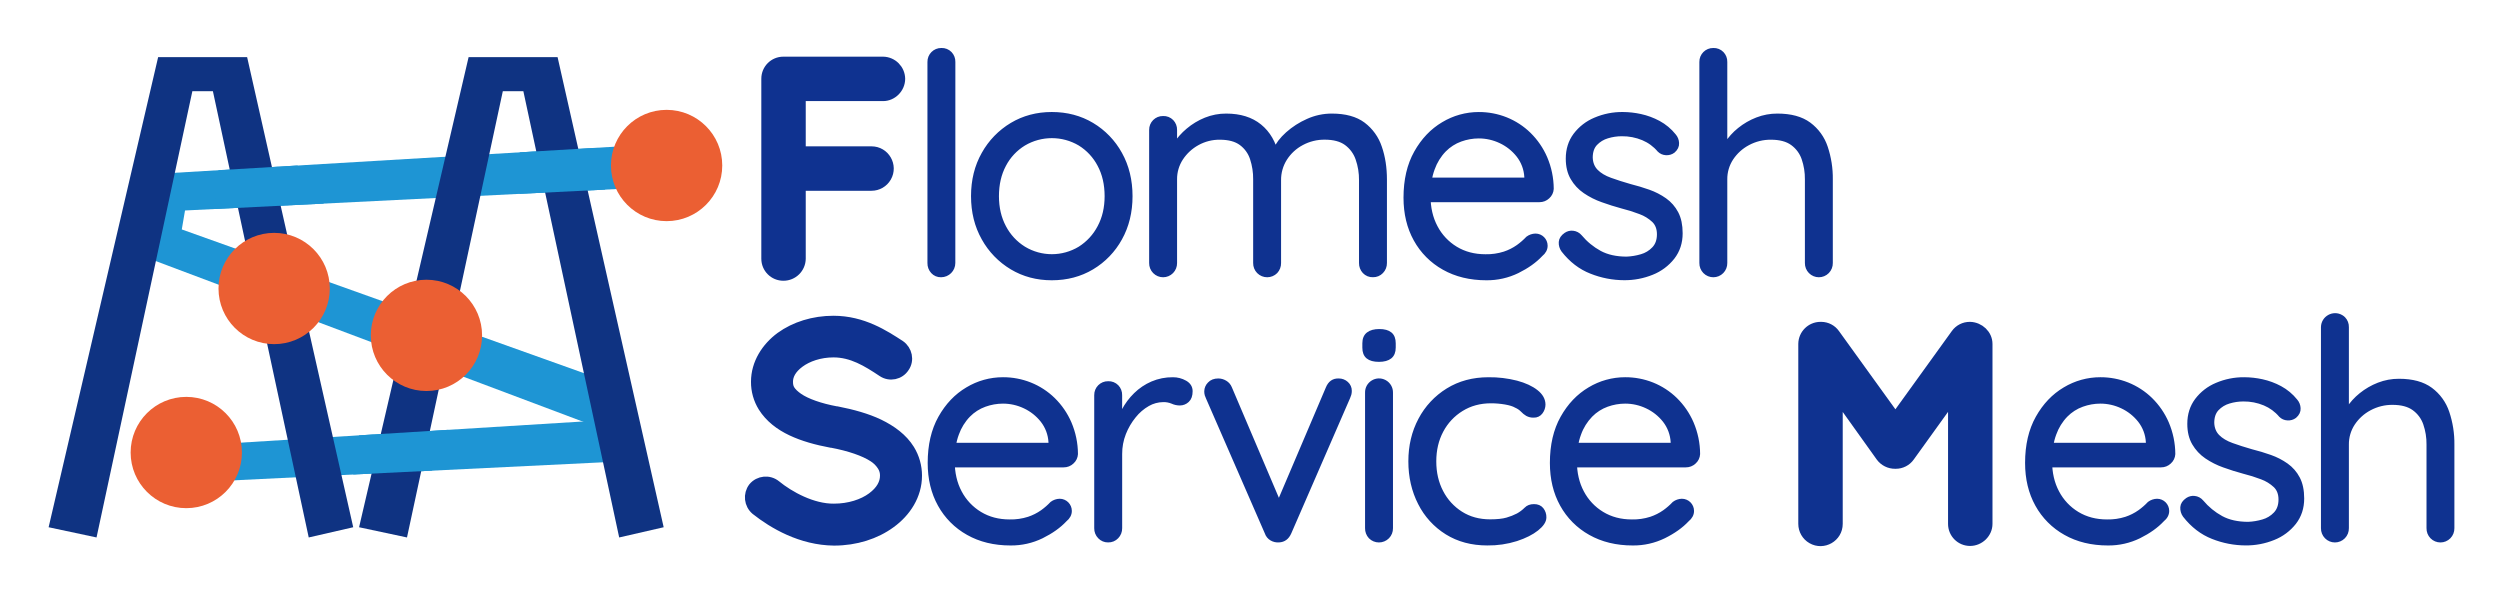
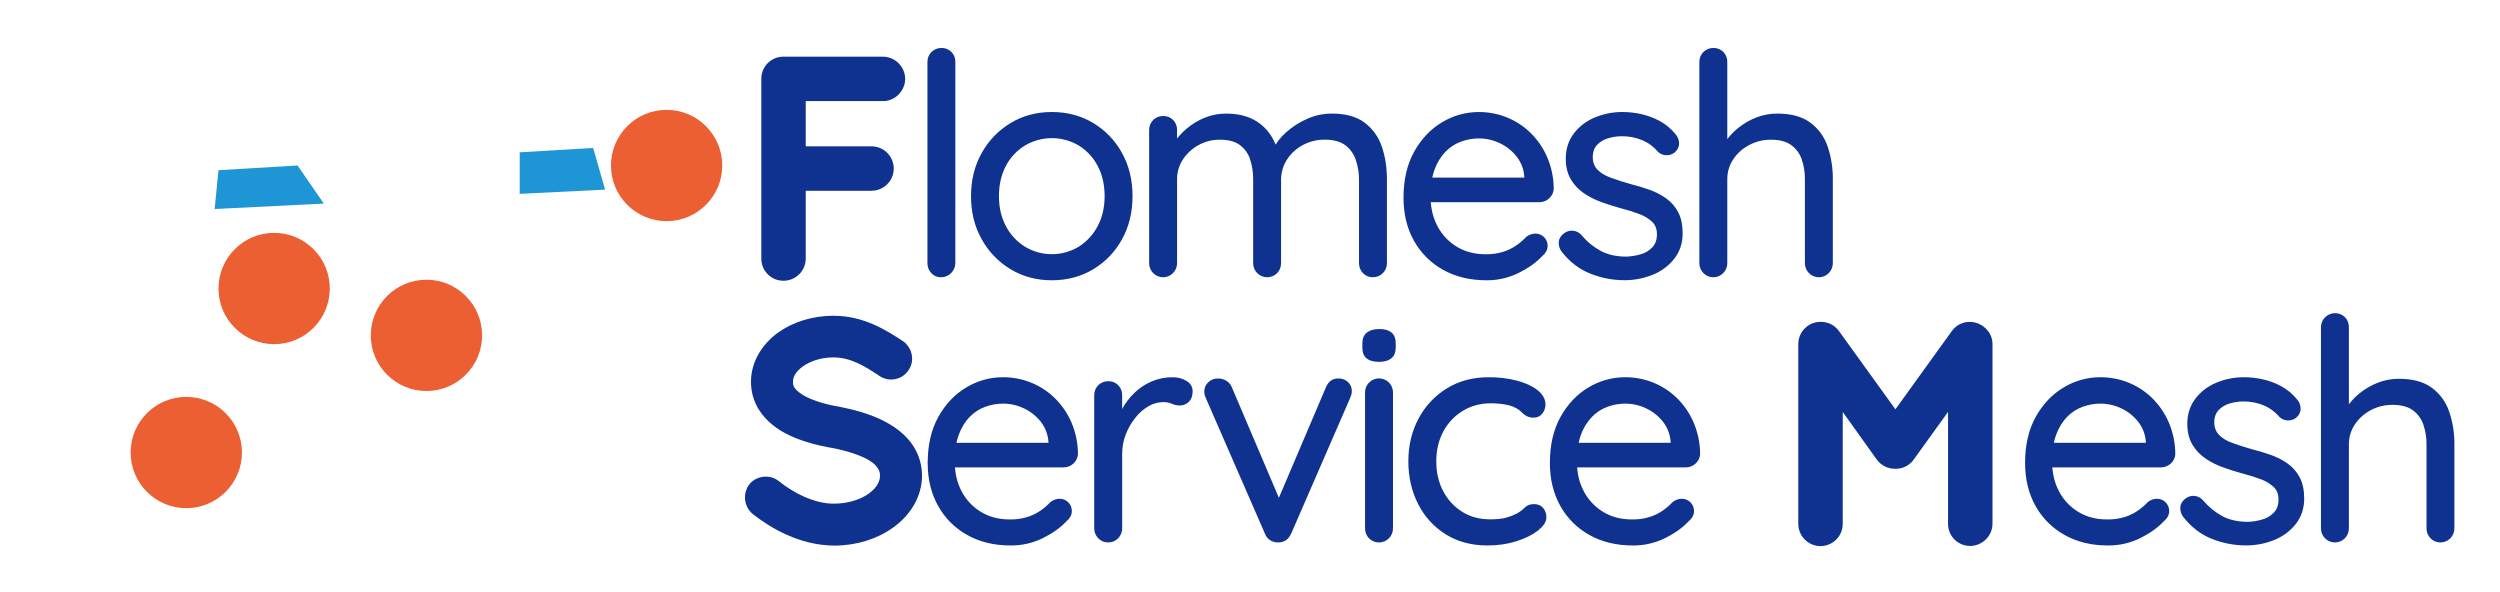
<svg xmlns="http://www.w3.org/2000/svg" role="img" viewBox="114.45 321.95 2758.60 653.60">
  <title>Flomesh Service Mesh (FSM) logo</title>
  <defs>
    <style>.cls-1,.cls-2{fill:#0f3290;stroke:#0f3290;stroke-miterlimit:10}.cls-1{stroke-width:11.67px}.cls-2{stroke-width:3.89px}.cls-3,.cls-4{fill:#1e95d4;fill-rule:evenodd}.cls-4{fill:#0f3382}.cls-5{fill:#eb5f33}</style>
  </defs>
  <path d="M 960.351 607.4 L 960.351 408.82 C 960.323 398.586 968.627 390.282 978.861 390.31 L 1088.911 390.31 C 1099.047 390.517 1107.214 398.684 1107.421 408.82 C 1107.421 419.26 1098.671 427.67 1088.911 427.67 L 997.701 427.67 L 997.701 489.26 L 1076.121 489.26 C 1090.501 489.26 1099.488 504.827 1092.299 517.28 C 1088.962 523.06 1082.795 526.62 1076.121 526.62 L 997.701 526.62 L 997.701 607.4 C 997.569 617.697 989.159 625.96 978.861 625.91 C 968.627 625.938 960.323 617.634 960.351 607.4 Z" class="cls-1" />
  <path d="M1166.651 612.14C1166.657 619.764 1160.475 625.946 1152.851 625.94 1149.277 626.048 1145.836 624.586 1143.431 621.94 1140.983 619.274 1139.67 615.759 1139.771 612.14L1139.771 390.32C1139.64 382.831 1145.742 376.725 1153.231 376.85 1156.888 376.699 1160.436 378.11 1162.991 380.73 1165.457 383.304 1166.79 386.757 1166.691 390.32L1166.651 612.14zM1362.191 538.4C1362.191 555.9 1358.378 571.494 1350.751 585.18 1343.443 598.535 1332.695 609.69 1319.621 617.49 1306.495 625.35 1291.628 629.277 1275.021 629.27 1258.641 629.27 1243.891 625.344 1230.771 617.49 1217.665 609.658 1206.866 598.497 1199.471 585.14 1191.731 571.46 1187.861 555.867 1187.861 538.36 1187.861 520.854 1191.731 505.26 1199.471 491.58 1206.878 478.242 1217.675 467.097 1230.771 459.27 1243.891 451.424 1258.641 447.497 1275.021 447.49 1291.628 447.49 1306.495 451.417 1319.621 459.27 1332.703 467.084 1343.458 478.253 1350.771 491.62 1358.378 505.3 1362.185 520.894 1362.191 538.4zM1335.271 538.4C1335.271 525.394 1332.635 513.95 1327.361 504.07 1322.398 494.535 1314.957 486.514 1305.821 480.85 1286.884 469.636 1263.339 469.636 1244.401 480.85 1235.186 486.469 1227.679 494.498 1222.691 504.07 1217.425 513.95 1214.788 525.394 1214.781 538.4 1214.781 551.187 1217.418 562.52 1222.691 572.4 1227.704 582.002 1235.202 590.083 1244.401 595.8 1263.276 607.24 1286.946 607.24 1305.821 595.8 1314.941 590.038 1322.372 581.965 1327.361 572.4 1332.635 562.527 1335.271 551.194 1335.271 538.4zM1467.531 449.22C1482.791 449.22 1495.188 453.09 1504.721 460.83 1514.255 468.57 1520.588 479.507 1523.721 493.64L1518.721 493.64 1521.071 487.58C1523.771 481.3 1528.371 475.244 1534.871 469.41 1541.588 463.442 1549.197 458.559 1557.421 454.94 1565.776 451.161 1574.842 449.211 1584.011 449.22 1598.818 449.22 1610.485 452.417 1619.011 458.81 1627.586 465.271 1633.984 474.196 1637.351 484.39 1641.065 495.057 1642.918 507.004 1642.911 520.23L1642.911 612.14C1642.977 615.78 1641.584 619.295 1639.041 621.9 1636.553 624.534 1633.064 625.988 1629.441 625.9 1625.76 626.053 1622.196 624.592 1619.681 621.9 1617.228 619.25 1615.901 615.75 1615.981 612.14L1615.981 520.9C1616.093 512.824 1614.783 504.792 1612.111 497.17 1609.768 490.428 1605.425 484.56 1599.661 480.35 1593.941 476.197 1586.145 474.12 1576.271 474.12 1567.466 474.023 1558.78 476.167 1551.031 480.35 1543.616 484.284 1537.343 490.068 1532.821 497.14 1528.326 504.231 1525.988 512.475 1526.091 520.87L1526.091 612.14C1526.172 615.75 1524.845 619.25 1522.391 621.9 1517.067 627.29 1508.365 627.29 1503.041 621.9 1500.495 619.297 1499.101 615.781 1499.171 612.14L1499.171 519.89C1499.275 512.08 1498.079 504.307 1495.631 496.89 1493.452 490.291 1489.281 484.53 1483.691 480.4 1478.071 476.247 1470.328 474.17 1460.461 474.17 1451.869 474.075 1443.4 476.223 1435.891 480.4 1428.693 484.362 1422.572 490.023 1418.061 496.89 1413.582 503.718 1411.239 511.725 1411.331 519.89L1411.331 612.14C1411.397 615.78 1410.004 619.295 1407.461 621.9 1402.2 627.289 1393.533 627.289 1388.271 621.9 1385.725 619.297 1384.331 615.781 1384.401 612.14L1384.401 465.37C1384.264 457.88 1390.371 451.773 1397.861 451.91 1401.516 451.757 1405.064 453.164 1407.621 455.78 1410.09 458.353 1411.426 461.806 1411.331 465.37L1411.331 490.95 1403.921 499.02C1404.984 492.772 1407.334 486.813 1410.821 481.52 1414.742 475.443 1419.564 469.998 1425.121 465.37 1430.963 460.435 1437.552 456.459 1444.641 453.59 1451.915 450.661 1459.69 449.176 1467.531 449.22zM1754.611 629.27C1736.665 629.27 1720.958 625.457 1707.491 617.83 1694.311 610.485 1683.465 599.58 1676.191 586.36 1668.791 573.027 1665.088 557.604 1665.081 540.09 1665.081 520.557 1668.955 503.89 1676.701 490.09 1684.448 476.29 1694.488 465.744 1706.821 458.45 1718.702 451.284 1732.316 447.501 1746.191 447.51 1756.508 447.468 1766.737 449.41 1776.321 453.23 1785.855 457.052 1794.544 462.713 1801.891 469.89 1809.541 477.387 1815.655 486.303 1819.891 496.14 1824.502 506.945 1826.906 518.563 1826.961 530.31 1826.782 533.803 1825.203 537.076 1822.581 539.39 1820.041 541.8 1816.663 543.127 1813.161 543.09L1680.231 543.09 1674.171 519.87 1803.771 519.87 1798.381 524.58 1798.381 517.18C1797.923 508.54 1794.808 500.253 1789.461 493.45 1784.28 486.913 1777.648 481.671 1770.091 478.14 1762.625 474.586 1754.46 472.744 1746.191 472.75 1739.37 472.77 1732.604 473.967 1726.191 476.29 1719.46 478.714 1713.362 482.624 1708.351 487.73 1702.729 493.553 1698.419 500.512 1695.711 508.14 1692.571 516.447 1691.001 526.447 1691.001 538.14 1691.001 551.154 1693.638 562.594 1698.911 572.46 1703.974 582.12 1711.582 590.212 1720.911 595.86 1730.338 601.58 1741.221 604.44 1753.561 604.44 1760.636 604.601 1767.688 603.587 1774.431 601.44 1779.778 599.672 1784.833 597.121 1789.431 593.87 1793.253 591.13 1796.803 588.029 1800.031 584.61 1802.569 582.732 1805.625 581.684 1808.781 581.61 1815.091 581.643 1820.198 586.75 1820.231 593.06 1820.231 596.874 1818.435 600.237 1814.841 603.15 1808.335 610.11 1799.755 616.224 1789.101 621.49 1778.366 626.731 1766.557 629.395 1754.611 629.27zM1839.081 598.31C1837.127 595.634 1836.175 592.357 1836.391 589.05 1836.611 585.804 1838.518 582.944 1842.111 580.47 1844.431 578.894 1847.231 578.186 1850.021 578.47 1853.237 578.798 1856.198 580.37 1858.271 582.85 1864.273 590.024 1871.566 596.01 1879.771 600.5 1887.845 604.867 1897.715 607.054 1909.381 607.06 1914.857 606.824 1920.284 605.92 1925.541 604.37 1930.748 602.907 1935.46 600.055 1939.171 596.12 1942.871 592.2 1944.721 586.984 1944.721 580.47 1944.721 574.19 1942.815 569.19 1939.001 565.47 1934.726 561.475 1929.689 558.384 1924.191 556.38 1917.721 553.888 1911.102 551.804 1904.371 550.14 1896.971 548.14 1889.681 545.84 1882.501 543.24 1875.656 540.839 1869.151 537.558 1863.151 533.48 1857.498 529.641 1852.782 524.58 1849.351 518.67 1845.871 512.73 1844.131 505.497 1844.131 496.97 1844.131 486.87 1846.881 478.12 1852.381 470.72 1858.121 463.119 1865.79 457.191 1874.591 453.55 1884.216 449.446 1894.588 447.383 1905.051 447.49 1911.673 447.528 1918.273 448.262 1924.741 449.68 1931.721 451.198 1938.454 453.689 1944.741 457.08 1951.363 460.655 1957.202 465.521 1961.911 471.39 1963.968 473.722 1965.155 476.693 1965.271 479.8 1965.491 483.174 1964.035 486.204 1960.901 488.89 1958.532 490.658 1955.596 491.494 1952.651 491.24 1949.798 491.098 1947.1 489.901 1945.081 487.88 1940.307 482.205 1934.25 477.749 1927.411 474.88 1920.006 471.786 1912.046 470.241 1904.021 470.34 1898.661 470.339 1893.33 471.131 1888.201 472.69 1883.243 474.128 1878.757 476.858 1875.201 480.6 1871.721 484.314 1869.985 489.42 1869.991 495.92 1870.211 501.967 1872.211 506.904 1875.991 510.73 1879.771 514.557 1884.931 517.64 1891.471 519.98 1897.978 522.34 1905.158 524.64 1913.011 526.88 1920.191 528.68 1927.091 530.757 1933.711 533.11 1940.108 535.352 1946.165 538.465 1951.711 542.36 1957.072 546.16 1961.455 551.177 1964.501 557 1967.641 562.947 1969.211 570.407 1969.211 579.38 1969.211 589.7 1966.295 598.62 1960.461 606.14 1954.448 613.795 1946.511 619.716 1937.461 623.3 1927.683 627.274 1917.216 629.276 1906.661 629.19 1894.15 629.162 1881.758 626.763 1870.141 622.12 1858.188 617.467 1847.835 609.53 1839.081 598.31zM2075.681 449.22C2090.495 449.22 2102.218 452.417 2110.851 458.81 2119.509 465.226 2125.974 474.16 2129.361 484.39 2133.187 495.829 2135.063 507.83 2134.911 519.89L2134.911 612.14C2134.981 615.779 2133.591 619.294 2131.051 621.9 2125.79 627.289 2117.123 627.289 2111.861 621.9 2109.315 619.297 2107.921 615.781 2107.991 612.14L2107.991 519.89C2108.094 512.067 2106.842 504.286 2104.291 496.89 2101.984 490.262 2097.693 484.505 2092.001 480.4 2086.281 476.247 2078.485 474.17 2068.611 474.17 2059.806 474.076 2051.121 476.22 2043.371 480.4 2036.029 484.288 2029.781 489.959 2025.201 496.89 2020.722 503.718 2018.379 511.725 2018.471 519.89L2018.471 612.14C2018.537 615.78 2017.144 619.295 2014.601 621.9 2009.34 627.289 2000.673 627.289 1995.411 621.9 1992.865 619.297 1991.471 615.781 1991.541 612.14L1991.541 390.32C1991.41 382.831 1997.512 376.725 2005.001 376.85 2008.658 376.699 2012.206 378.11 2014.761 380.73 2017.23 383.303 2018.566 386.756 2018.471 390.32L2018.471 490.95 2011.741 498.35C2013.056 492.041 2015.568 486.043 2019.141 480.68 2023.067 474.599 2027.954 469.196 2033.611 464.68 2039.496 459.934 2046.081 456.129 2053.131 453.4 2060.319 450.605 2067.969 449.187 2075.681 449.22z" class="cls-2" />
  <path d="M 945.901 859.976 C 952.058 852.585 963.02 851.532 970.471 857.616 C 985.281 869.726 1010.861 883.866 1034.751 883.526 C 1051.581 883.526 1066.751 878.526 1076.831 871.076 C 1086.911 863.626 1091.301 855.256 1091.301 846.846 C 1091.392 843.038 1090.348 839.289 1088.301 836.076 C 1085.745 831.986 1082.291 828.532 1078.201 825.976 C 1068.441 819.586 1051.951 813.866 1032.091 810.156 L 1031.421 810.156 C 1015.601 807.156 1000.791 803.096 988.001 797.036 C 975.211 790.976 964.111 782.556 956.701 770.786 C 951.57 762.501 948.886 752.932 948.961 743.186 C 948.961 722.986 960.401 705.486 975.891 694.046 C 991.701 682.606 1012.241 676.206 1034.111 676.206 C 1066.421 676.206 1090.321 692.026 1107.481 703.136 C 1115.221 708.516 1117.581 719.286 1112.191 727.026 C 1107.065 735.135 1096.249 737.399 1088.301 732.026 C 1071.131 720.586 1054.641 710.486 1034.111 710.486 C 1018.971 710.486 1005.501 715.196 996.421 721.926 C 987.341 728.656 983.631 736.066 983.631 743.136 C 983.631 747.136 984.301 749.866 985.981 752.556 C 987.661 755.246 990.691 758.276 995.071 761.306 C 1003.821 767.366 1018.971 772.756 1037.141 776.116 L 1037.811 776.116 C 1054.981 779.486 1070.811 783.856 1084.261 790.256 C 1098.061 796.986 1110.181 805.736 1117.921 818.186 C 1123.202 826.795 1125.995 836.697 1125.991 846.796 C 1125.991 868.336 1113.881 886.796 1097.051 898.966 C 1080.561 911.076 1058.681 918.146 1034.781 918.146 C 998.441 917.806 967.781 899.636 948.621 884.486 C 941.334 878.344 940.138 867.568 945.901 859.976 Z" class="cls-1" />
  <path d="M1229.571 921.896C1211.611 921.896 1195.904 918.083 1182.451 910.456 1169.271 903.112 1158.424 892.206 1151.151 878.986 1143.744 865.653 1140.041 850.23 1140.041 832.716 1140.041 813.183 1143.911 796.516 1151.651 782.716 1159.391 768.916 1169.434 758.37 1181.781 751.076 1193.662 743.91 1207.276 740.127 1221.151 740.136 1231.465 740.095 1241.691 742.037 1251.271 745.856 1260.829 749.676 1269.539 755.344 1276.901 762.536 1284.549 770.027 1290.663 778.937 1294.901 788.766 1299.508 799.573 1301.911 811.19 1301.971 822.936 1301.792 826.429 1300.213 829.702 1297.591 832.016 1295.05 834.425 1291.672 835.751 1288.171 835.716L1155.191 835.716 1149.131 812.496 1278.701 812.496 1273.321 817.206 1273.321 809.806C1272.855 801.168 1269.741 792.883 1264.401 786.076 1259.223 779.544 1252.599 774.303 1245.051 770.766 1237.585 767.212 1229.42 765.371 1221.151 765.376 1214.33 765.395 1207.564 766.593 1201.151 768.916 1194.42 771.34 1188.322 775.25 1183.311 780.356 1177.689 786.179 1173.379 793.139 1170.671 800.766 1167.524 809.073 1165.954 819.073 1165.961 830.766 1165.961 843.78 1168.594 855.22 1173.861 865.086 1178.939 874.752 1186.564 882.844 1195.911 888.486 1205.331 894.206 1216.214 897.066 1228.561 897.066 1235.632 897.226 1242.681 896.212 1249.421 894.066 1254.767 892.297 1259.822 889.746 1264.421 886.496 1268.243 883.756 1271.792 880.655 1275.021 877.236 1277.557 875.356 1280.614 874.308 1283.771 874.236 1290.082 874.264 1295.189 879.376 1295.211 885.686 1295.211 889.5 1293.418 892.863 1289.831 895.776 1283.324 902.736 1274.741 908.85 1264.081 914.116 1253.34 919.361 1241.523 922.025 1229.571 921.896zM1337.261 918.536C1333.642 918.625 1330.155 917.171 1327.671 914.536 1325.125 911.934 1323.73 908.417 1323.801 904.776L1323.801 757.996C1323.664 750.507 1329.771 744.399 1337.261 744.536 1340.916 744.383 1344.464 745.79 1347.021 748.406 1349.487 750.98 1350.819 754.434 1350.721 757.996L1350.721 802.426 1346.721 795.356C1348.114 788.25 1350.55 781.389 1353.951 774.996 1357.419 768.388 1361.908 762.367 1367.251 757.156 1372.601 751.901 1378.877 747.681 1385.761 744.706 1392.99 741.619 1400.781 740.069 1408.641 740.156 1413.417 740.115 1418.119 741.336 1422.271 743.696 1426.421 746.046 1428.501 749.366 1428.501 753.616 1428.501 758.336 1427.268 761.816 1424.801 764.056 1422.53 766.216 1419.515 767.419 1416.381 767.416 1413.476 767.422 1410.606 766.79 1407.971 765.566 1404.775 764.237 1401.331 763.607 1397.871 763.716 1392.022 763.784 1386.286 765.347 1381.211 768.256 1375.379 771.581 1370.239 775.994 1366.071 781.256 1361.403 786.974 1357.654 793.384 1354.961 800.256 1352.121 807.492 1350.692 815.204 1350.751 822.976L1350.751 904.766C1350.822 908.407 1349.427 911.924 1346.881 914.526 1344.391 917.171 1340.892 918.63 1337.261 918.536zM1458.751 741.506C1461.482 741.518 1464.159 742.275 1466.491 743.696 1468.926 745.118 1470.821 747.305 1471.881 749.916L1527.741 881.176 1522.361 883.866 1579.241 750.256C1581.701 744.196 1585.851 741.28 1591.691 741.506 1594.932 741.458 1598.066 742.661 1600.441 744.866 1602.855 746.991 1604.209 750.072 1604.141 753.286 1604.144 754.593 1603.976 755.894 1603.641 757.156 1603.351 758.258 1602.956 759.33 1602.461 760.356L1537.501 909.766C1535.034 915.373 1531.108 918.29 1525.721 918.516 1522.85 918.749 1519.977 918.104 1517.481 916.666 1514.829 915.139 1512.84 912.679 1511.901 909.766L1446.901 760.666C1446.422 759.703 1446.027 758.699 1445.721 757.666 1445.367 756.363 1445.199 755.017 1445.221 753.666 1445.299 750.569 1446.563 747.62 1448.751 745.426 1451.158 742.813 1454.491 741.506 1458.751 741.506zM1636.111 719.296C1630.504 719.296 1626.354 718.173 1623.661 715.926 1620.968 713.68 1619.634 710.203 1619.661 705.496L1619.661 700.766C1619.661 696.046 1621.121 692.576 1624.041 690.326 1626.961 688.076 1631.101 686.966 1636.491 686.966 1641.881 686.966 1645.911 688.086 1648.611 690.326 1651.311 692.566 1652.611 696.046 1652.611 700.766L1652.611 705.476C1652.611 710.19 1651.211 713.666 1648.411 715.906 1645.611 718.146 1641.511 719.276 1636.111 719.296zM1649.581 904.766C1649.648 908.408 1648.25 911.925 1645.701 914.526 1640.377 919.916 1631.675 919.916 1626.351 914.526 1623.898 911.877 1622.571 908.377 1622.651 904.766L1622.651 755.306C1622.369 744.941 1633.413 738.157 1642.531 743.095 1646.994 745.512 1649.719 750.233 1649.581 755.306L1649.581 904.766zM1756.901 740.156C1767.351 740.035 1777.773 741.278 1787.901 743.856 1797.101 746.336 1804.391 749.703 1809.771 753.956 1815.151 758.21 1817.844 763.033 1817.851 768.426 1817.808 771.464 1816.807 774.411 1814.991 776.846 1813.109 779.506 1809.995 781.016 1806.741 780.846 1804.223 780.944 1801.725 780.36 1799.511 779.156 1797.514 777.967 1795.698 776.495 1794.121 774.786 1792.149 772.784 1789.805 771.184 1787.221 770.076 1784.554 768.503 1780.628 767.266 1775.441 766.366 1770.219 765.47 1764.93 765.021 1759.631 765.026 1747.511 765.026 1736.741 767.943 1727.321 773.776 1717.99 779.508 1710.373 787.646 1705.271 797.336 1700.004 807.203 1697.368 818.42 1697.361 830.986 1697.354 843.553 1699.938 854.773 1705.111 864.646 1710.052 874.284 1717.487 882.42 1726.641 888.206 1735.841 894.033 1746.508 896.95 1758.641 896.956 1766.494 896.956 1772.721 896.29 1777.321 894.956 1781.449 893.792 1785.45 892.214 1789.261 890.246 1792.529 888.423 1795.531 886.159 1798.181 883.516 1800.308 881.276 1803.281 880.153 1807.101 880.146 1810.921 880.14 1813.838 881.373 1815.851 883.846 1817.897 886.425 1818.96 889.647 1818.851 892.936 1818.851 896.976 1816.048 901.24 1810.441 905.726 1804.834 910.213 1797.261 914.026 1787.721 917.166 1777.326 920.435 1766.477 922.025 1755.581 921.876 1738.521 921.876 1723.601 917.896 1710.821 909.936 1698.069 902.01 1687.759 890.71 1681.031 877.286 1673.964 863.486 1670.431 848.06 1670.431 831.006 1670.431 813.953 1674.078 798.583 1681.371 784.896 1688.413 771.481 1698.934 760.207 1711.831 752.256 1724.851 744.19 1739.874 740.156 1756.901 740.156zM1916.121 921.896C1898.174 921.896 1882.468 918.083 1869.001 910.456 1855.824 903.109 1844.977 892.204 1837.701 878.986 1830.301 865.653 1826.601 850.23 1826.601 832.716 1826.601 813.183 1830.471 796.516 1838.211 782.716 1845.951 768.916 1855.991 758.37 1868.331 751.076 1880.216 743.91 1893.833 740.127 1907.711 740.136 1918.025 740.095 1928.251 742.037 1937.831 745.856 1947.368 749.678 1956.06 755.339 1963.411 762.516 1971.058 770.015 1977.172 778.931 1981.411 788.766 1986.027 799.57 1988.431 811.189 1988.481 822.936 1988.304 826.428 1986.729 829.7 1984.111 832.016 1981.566 834.424 1978.185 835.751 1974.681 835.716L1841.741 835.716 1835.691 812.496 1965.261 812.496 1959.871 817.206 1959.871 809.806C1959.409 801.169 1956.298 792.884 1950.961 786.076 1945.782 779.542 1939.154 774.3 1931.601 770.766 1924.139 767.212 1915.977 765.371 1907.711 765.376 1900.89 765.397 1894.125 766.595 1887.711 768.916 1880.987 771.346 1874.899 775.263 1869.901 780.376 1864.264 786.187 1859.939 793.14 1857.221 800.766 1854.081 809.073 1852.511 819.073 1852.511 830.766 1852.511 843.78 1855.148 855.22 1860.421 865.086 1865.496 874.754 1873.122 882.847 1882.471 888.486 1891.891 894.206 1902.771 897.066 1915.111 897.066 1922.186 897.227 1929.238 896.213 1935.981 894.066 1941.326 892.295 1946.381 889.744 1950.981 886.496 1954.803 883.756 1958.352 880.655 1961.581 877.236 1964.117 875.356 1967.174 874.308 1970.331 874.236 1976.637 874.275 1981.738 879.38 1981.771 885.686 1981.771 889.5 1979.978 892.863 1976.391 895.776 1969.884 902.736 1961.301 908.85 1950.641 914.116 1939.897 919.362 1928.077 922.026 1916.121 921.896z" class="cls-2" />
  <path d="M 2307.201 701.446 L 2307.201 900.026 C 2307.201 910.116 2298.451 918.536 2288.351 918.536 C 2278.117 918.564 2269.813 910.261 2269.841 900.026 L 2269.841 758.326 L 2221.381 825.646 C 2217.9 830.548 2212.243 833.438 2206.231 833.386 L 2205.561 833.386 C 2199.457 833.443 2193.698 830.563 2190.081 825.646 L 2141.951 758.326 L 2141.951 900.026 C 2141.951 914.406 2126.384 923.394 2113.931 916.204 C 2108.152 912.867 2104.591 906.7 2104.591 900.026 L 2104.591 701.446 C 2104.683 691.262 2112.917 683.029 2123.101 682.936 L 2124.101 682.936 C 2129.999 682.969 2135.517 685.853 2138.911 690.676 L 2205.911 783.566 L 2272.911 690.676 C 2276.392 685.775 2282.05 682.885 2288.061 682.936 L 2288.391 682.936 C 2298.451 683.276 2307.201 691.356 2307.201 701.446 Z" class="cls-1" />
  <path d="M2440.471 921.896C2422.518 921.896 2406.811 918.083 2393.351 910.456 2380.174 903.109 2369.327 892.204 2362.051 878.986 2354.651 865.653 2350.951 850.23 2350.951 832.716 2350.951 813.183 2354.821 796.516 2362.561 782.716 2370.301 768.916 2380.341 758.37 2392.681 751.076 2404.566 743.91 2418.183 740.127 2432.061 740.136 2442.375 740.095 2452.601 742.037 2462.181 745.856 2471.718 749.678 2480.41 755.339 2487.761 762.516 2495.408 770.015 2501.522 778.931 2505.761 788.766 2510.372 799.571 2512.776 811.189 2512.831 822.936 2512.652 826.429 2511.073 829.702 2508.451 832.016 2505.911 834.426 2502.533 835.753 2499.031 835.716L2366.091 835.716 2360.031 812.496 2489.611 812.496 2484.221 817.206 2484.221 809.806C2483.763 801.167 2480.648 792.879 2475.301 786.076 2470.128 779.54 2463.503 774.298 2455.951 770.766 2448.489 767.212 2440.327 765.371 2432.061 765.376 2425.24 765.397 2418.475 766.595 2412.061 768.916 2405.33 771.34 2399.232 775.25 2394.221 780.356 2388.595 786.178 2384.281 793.138 2381.571 800.766 2378.431 809.073 2376.861 819.073 2376.861 830.766 2376.861 843.78 2379.498 855.22 2384.771 865.086 2389.834 874.746 2397.441 882.838 2406.771 888.486 2416.204 894.206 2427.088 897.066 2439.421 897.066 2446.496 897.227 2453.548 896.213 2460.291 894.066 2465.638 892.298 2470.693 889.747 2475.291 886.496 2479.116 883.756 2482.669 880.655 2485.901 877.236 2488.437 875.356 2491.494 874.308 2494.651 874.236 2500.957 874.275 2506.058 879.38 2506.091 885.686 2506.091 889.5 2504.294 892.863 2500.701 895.776 2494.194 902.736 2485.614 908.85 2474.961 914.116 2464.226 919.357 2452.416 922.021 2440.471 921.896zM2524.901 890.936C2522.952 888.258 2522 884.982 2522.211 881.676 2522.431 878.43 2524.338 875.57 2527.931 873.096 2530.25 871.52 2533.051 870.812 2535.841 871.096 2539.058 871.422 2542.019 872.994 2544.091 875.476 2550.106 882.659 2557.411 888.652 2565.631 893.146 2573.704 897.513 2583.574 899.7 2595.241 899.706 2600.717 899.47 2606.144 898.567 2611.401 897.016 2616.608 895.553 2621.32 892.701 2625.031 888.766 2628.731 884.846 2630.581 879.63 2630.581 873.116 2630.581 866.836 2628.674 861.836 2624.861 858.116 2620.586 854.121 2615.549 851.03 2610.051 849.026 2603.571 846.538 2596.941 844.457 2590.201 842.796 2582.788 840.796 2575.494 838.496 2568.321 835.896 2561.477 833.492 2554.973 830.212 2548.971 826.136 2543.323 822.292 2538.608 817.231 2535.171 811.326 2531.691 805.386 2529.951 798.153 2529.951 789.626 2529.951 779.526 2532.701 770.776 2538.201 763.376 2543.941 755.775 2551.609 749.847 2560.411 746.206 2570.036 742.102 2580.408 740.039 2590.871 740.146 2597.493 740.184 2604.093 740.918 2610.561 742.336 2617.541 743.855 2624.274 746.346 2630.561 749.736 2637.183 753.311 2643.022 758.177 2647.731 764.046 2649.787 766.378 2650.975 769.35 2651.091 772.456 2651.311 775.83 2649.854 778.86 2646.721 781.546 2644.355 783.32 2641.417 784.156 2638.471 783.896 2635.618 783.755 2632.92 782.557 2630.901 780.536 2626.127 774.861 2620.07 770.405 2613.231 767.536 2605.826 764.442 2597.866 762.897 2589.841 762.996 2584.481 762.996 2579.15 763.788 2574.021 765.346 2569.063 766.784 2564.577 769.514 2561.021 773.256 2557.541 776.97 2555.804 782.076 2555.811 788.576 2556.031 794.623 2558.031 799.56 2561.811 803.386 2565.591 807.213 2570.754 810.296 2577.301 812.636 2583.801 814.996 2590.981 817.296 2598.841 819.536 2606.014 821.336 2612.914 823.413 2619.541 825.766 2625.938 828.007 2631.995 831.12 2637.541 835.016 2642.907 838.811 2647.291 843.83 2650.331 849.656 2653.471 855.603 2655.041 863.063 2655.041 872.036 2655.041 882.356 2652.124 891.276 2646.291 898.796 2640.264 906.458 2632.309 912.38 2623.241 915.956 2613.463 919.931 2602.996 921.932 2592.441 921.846 2579.934 921.817 2567.545 919.418 2555.931 914.776 2544.024 910.103 2533.681 902.156 2524.901 890.936zM2761.541 741.846C2776.348 741.846 2788.071 745.043 2796.711 751.436 2805.369 757.853 2811.834 766.786 2815.221 777.016 2819.055 788.454 2820.935 800.455 2820.781 812.516L2820.781 904.766C2820.847 908.406 2819.454 911.921 2816.911 914.526 2811.649 919.915 2802.983 919.915 2797.721 914.526 2795.193 911.915 2793.817 908.4 2793.901 904.766L2793.901 812.516C2794.009 804.693 2792.757 796.911 2790.201 789.516 2787.898 782.87 2783.603 777.095 2777.901 772.976 2772.168 768.823 2764.371 766.746 2754.511 766.746 2745.703 766.651 2737.014 768.795 2729.261 772.976 2721.921 776.867 2715.674 782.537 2711.091 789.466 2706.612 796.294 2704.269 804.301 2704.361 812.466L2704.361 904.766C2704.427 908.406 2703.034 911.921 2700.491 914.526 2695.233 919.914 2686.569 919.914 2681.311 914.526 2678.758 911.927 2677.36 908.409 2677.431 904.766L2677.431 682.946C2677.588 672.417 2689.084 666.005 2698.125 671.406 2699.044 671.954 2699.895 672.609 2700.661 673.356 2703.123 675.932 2704.455 679.384 2704.361 682.946L2704.361 783.576 2697.631 790.976C2698.946 784.668 2701.458 778.669 2705.031 773.306 2708.96 767.228 2713.847 761.825 2719.501 757.306 2725.387 752.563 2731.972 748.758 2739.021 746.026 2746.2 743.236 2753.839 741.818 2761.541 741.846z" class="cls-2" />
  <g id="编组-7">
-     <path id="路径-28" d="M271.52 817.1L778.6 785.73 782.14 831.96 272.71 856.83 271.52 817.1z" class="cls-3" />
-     <path id="路径-28-2" d="M770.9 792.2L271.52 604.46 286.99 513.82 823.85 481.95 827.38 528.92 318.61 554.2 315.04 575.12 790.5 745.05 770.9 792.2z" class="cls-3" data-name="路径-28" />
-     <path id="路径-28-3" d="M168.1 903.73L288.95 385 387.14 385 504.21 903.73 455.11 915 349.37 422.58 326.71 422.58 220.97 915 168.1 903.73z" class="cls-4" data-name="路径-28" />
    <circle id="椭圆形" cx="850.01" cy="504.57" r="61.4" class="cls-5" />
    <circle id="椭圆形-2" cx="320" cy="821.28" r="61.4" class="cls-5" data-name="椭圆形" />
-     <path id="路径-28-4" d="M510.67 903.73L631.52 385 729.71 385 846.77 903.73 797.68 915 691.94 422.58 669.28 422.58 563.54 915 510.67 903.73z" class="cls-4" data-name="路径-28" />
    <circle id="椭圆形-3" cx="585" cy="692.01" r="61.4" class="cls-5" data-name="椭圆形" />
    <circle id="椭圆形-4" cx="416.95" cy="640.3" r="61.4" class="cls-5" data-name="椭圆形" />
-     <path d="M355.55 509.75L442.79 504.57 471.77 546.59 351.28 552.58 355.55 509.75zM687.93 490.02L768.94 485.21 782.14 531.17 687.93 535.85 687.93 490.02zM510.67 802.31L609.16 796.21 591.18 841.28 504.21 845.53 510.67 802.31z" class="cls-3" />
+     <path d="M355.55 509.75L442.79 504.57 471.77 546.59 351.28 552.58 355.55 509.75zM687.93 490.02L768.94 485.21 782.14 531.17 687.93 535.85 687.93 490.02zM510.67 802.31z" class="cls-3" />
  </g>
</svg>